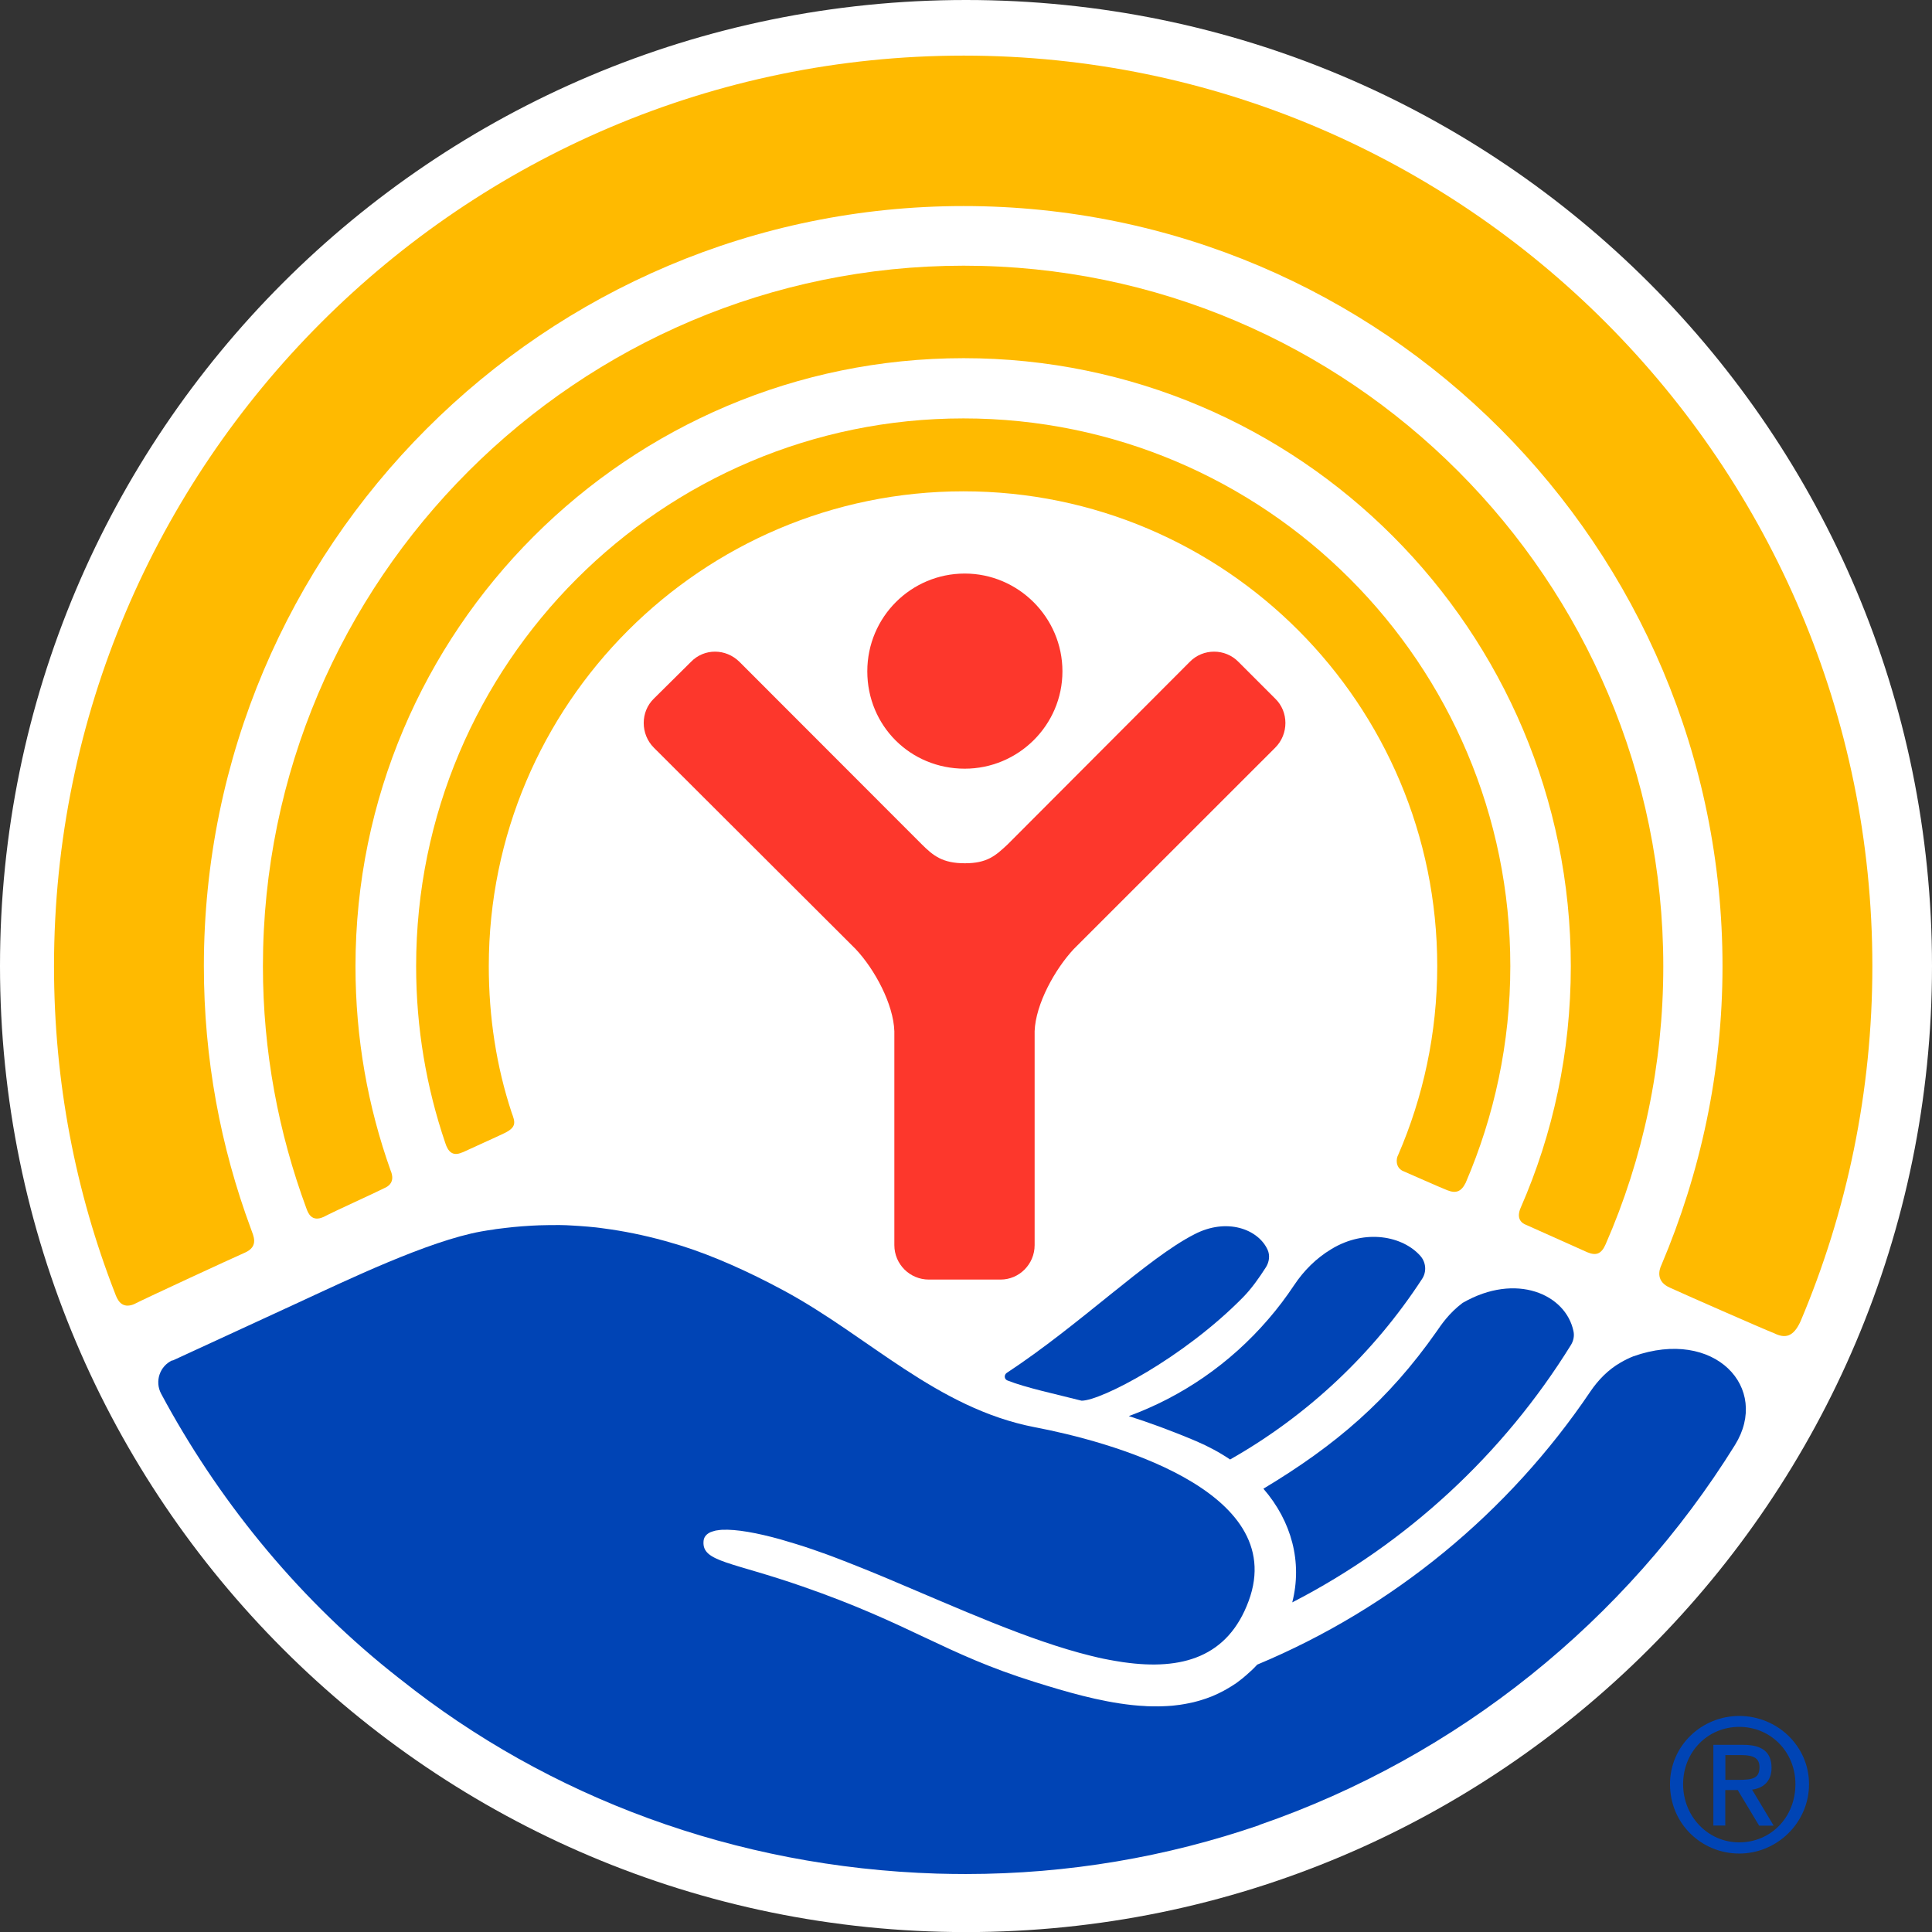
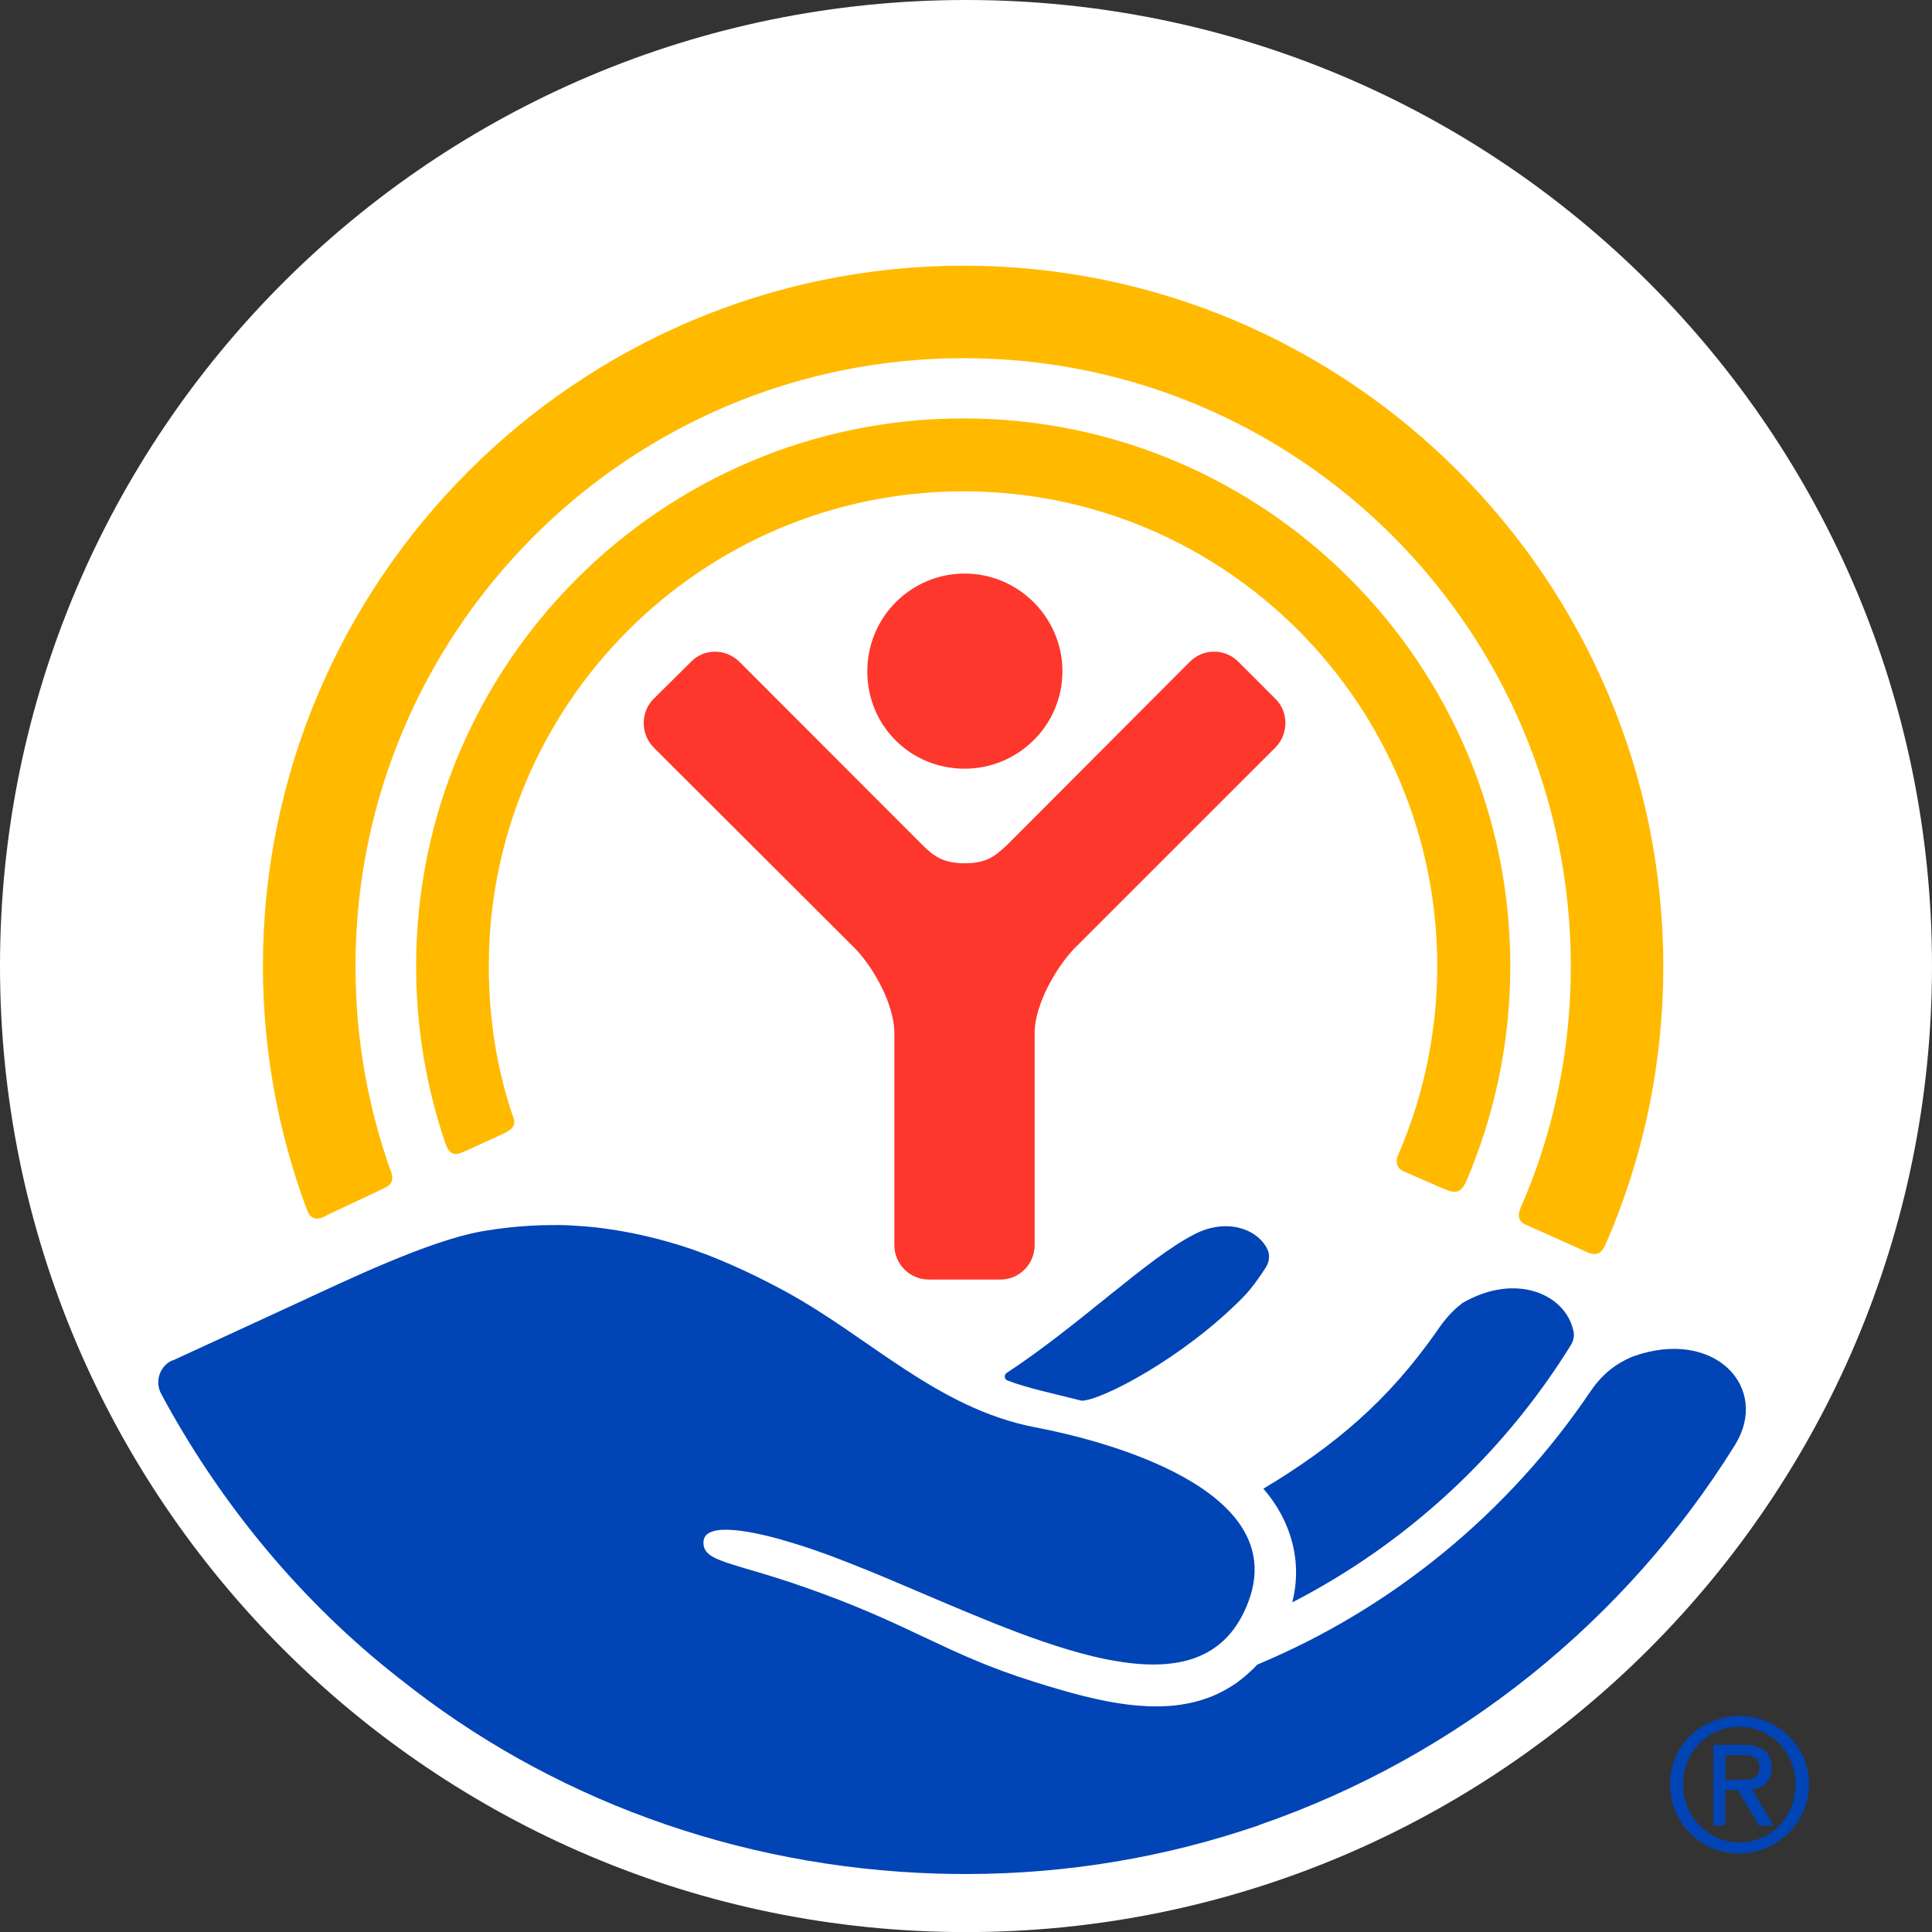
<svg xmlns="http://www.w3.org/2000/svg" version="1.1" width="230" height="230.01">
  <rect width="100%" height="100%" fill="#333333" stroke="none" />
  <svg id="SvgjsSvg1028" viewBox="0 0 230 230.01">
    <defs>
      <style>.cls-1{fill:#fd372c;}.cls-1,.cls-2,.cls-3,.cls-4{stroke-width:0px;}.cls-2{fill:#0044b5;}.cls-3{fill:#fff;}.cls-4{fill:#ffba00;}</style>
    </defs>
    <g id="SvgjsG1027">
      <path id="SvgjsPath1026" class="cls-3" d="M230,115c0,63.49-51.53,115.01-115,115.01S0,178.49,0,115,51.44,0,115,0s115,51.49,115,115" />
      <path id="SvgjsPath1025" class="cls-4" d="M55.06,137.19c1.17-.55,3.87-1.75,5.07-2.33,1.39-.71,1.2-1.28.78-2.41-1.82-5.51-2.72-11.37-2.72-17.43,0-31.17,25.34-56.53,56.51-56.53s56.4,25.36,56.4,56.53c0,7.97-1.68,15.62-4.65,22.47-.27.48-.31,1.46.51,1.89.92.39,4.35,1.93,5.35,2.32,1.02.4,1.65.17,2.18-.9,3.41-7.95,5.31-16.64,5.31-25.78,0-35.99-29.18-65.21-65.1-65.21s-65.16,29.21-65.16,65.21c0,7.38,1.22,14.43,3.47,21.05.32,1,.86,1.65,2.04,1.11" />
      <path id="SvgjsPath1024" class="cls-4" d="M38.53,144.87c1.32-.7,5.98-2.79,7.21-3.42,1.28-.53.98-1.6.77-2.08-2.72-7.62-4.19-15.76-4.19-24.33,0-39.97,32.45-72.4,72.4-72.4s72.28,32.44,72.28,72.4c0,10.23-2.11,19.94-5.98,28.77-.2.46-.54,1.56.69,2.02,1.1.5,6.3,2.82,7.26,3.25,1.02.42,1.66.24,2.18-.96,4.43-10.12,6.86-21.33,6.86-33.07,0-45.98-37.35-83.42-83.29-83.42S31.3,69.05,31.3,115.03c0,10.12,1.85,19.83,5.18,28.84.2.55.62,1.65,2.05,1" />
-       <path id="SvgjsPath1023" class="cls-4" d="M16.01,155.23c1.61-.81,11.41-5.34,13.11-6.09,1.78-.76,1-2.1.76-2.83-3.63-9.77-5.61-20.3-5.61-31.28,0-49.93,40.54-90.5,90.45-90.5s90.34,40.56,90.34,90.5c0,12.62-2.63,24.61-7.27,35.56-.32.67-.64,1.99,1.02,2.71,1.54.71,11.08,4.91,12.4,5.42,1.28.63,2.27.49,3.14-1.42,5.52-13.05,8.55-27.35,8.55-42.28,0-59.75-48.53-108.4-108.17-108.4S6.43,55.27,6.43,115.03c0,13.75,2.56,26.86,7.26,38.93.25.68.73,1.96,2.32,1.28" />
      <path id="SvgjsPath1022" class="cls-1" d="M114.85,91.51c6.37,0,11.63-5.17,11.63-11.59s-5.26-11.64-11.63-11.64-11.6,5.16-11.6,11.64,5.12,11.59,11.6,11.59" />
      <path id="SvgjsPath1021" class="cls-1" d="M119.11,152.33c2.24,0,4.06-1.84,4.06-4.1v-25.47c.12-3.23,2.41-7.37,4.66-9.78l23.98-23.97c1.62-1.61,1.62-4.28,0-5.84l-4.37-4.37c-1.58-1.63-4.23-1.63-5.81,0l-21.64,21.69c-1.49,1.41-2.49,2.28-5.13,2.28s-3.75-.88-5.15-2.28l-21.67-21.69c-1.64-1.63-4.22-1.63-5.79,0l-4.41,4.37c-1.61,1.56-1.61,4.23,0,5.84l24.02,23.97c2.27,2.41,4.5,6.55,4.61,9.78v25.47c0,2.27,1.84,4.1,4.11,4.1h8.55" />
      <path id="SvgjsPath1020" class="cls-2" d="M205.4,211.89h1.58c1.78,0,2.48-.24,2.48-1.53,0-.98-.61-1.42-2.11-1.42h-1.95v2.95ZM205.4,217.33h-1.43v-9.61h3.6c2.22,0,3.33.89,3.33,2.73,0,1.71-1.11,2.45-2.32,2.6l2.57,4.29h-1.73l-2.55-4.24h-1.48v4.24ZM213.74,212.4c0-3.84-2.93-6.82-6.69-6.82s-6.68,2.98-6.68,6.82,2.95,6.93,6.68,6.93,6.69-2.95,6.69-6.93ZM198.81,212.4c0-4.58,3.77-8.12,8.25-8.12s8.3,3.55,8.3,8.12-3.79,8.26-8.3,8.26-8.25-3.56-8.25-8.26" />
-       <path class="cls-2" d="M134.37,168.58c2.42.77,5.09,1.74,8.04,2.99,1.47.63,2.82,1.36,4.03,2.18,9.24-5.24,17.09-12.64,22.87-21.52.55-.85.45-1.97-.23-2.73-2.07-2.33-6.52-3.26-10.58-.8l-.03.02c-1.78,1.07-3.26,2.55-4.41,4.28-.94,1.41-1.96,2.77-3.09,4.07-4.54,5.27-10.25,9.19-16.61,11.52Z" />
      <path class="cls-2" d="M150.4,177.22c3.38,3.9,4.66,8.76,3.44,13.54,13.65-7.03,25.14-17.66,33.18-30.65.3-.49.42-1.07.3-1.63-.91-4.4-6.83-7.03-13.17-3.39,0,0,0,0-.01,0-1.7,1.28-2.59,2.67-3.13,3.44-5.73,8.17-12.03,13.55-20.61,18.7Z" />
      <path class="cls-2" d="M147.96,154.46c1.06-1.08,1.93-2.33,2.74-3.59.4-.63.51-1.42.2-2.1-1.12-2.44-4.85-3.84-8.71-1.83-5.6,2.85-13.57,10.73-22.34,16.5-.34.23-.31.75.08.9,2.18.87,5.91,1.66,8.83,2.41,2.32,0,12.1-5.08,19.2-12.29Z" />
      <path class="cls-2" d="M20.55,161.97c3.09-1.42,13.5-6.22,14.9-6.87h0c5.85-2.7,15.54-7.37,21.85-8.5.48-.09.97-.16,1.46-.23.1-.01.19-.03.29-.05.37-.05.76-.1,1.14-.14.3-.04.6-.07.91-.1.34-.03.68-.06,1.02-.09.4-.03.81-.06,1.22-.08.29-.02.57-.03.87-.04.7-.02,1.4-.03,2.13-.03.02,0,.04,0,.07,0,0,0,0,0,0,0,.08,0,.16,0,.24,0,.5,0,1.01.03,1.53.06.26.01.53.03.8.05.34.02.68.05,1.03.08.31.03.62.06.94.09.3.03.61.08.92.12,2.29.3,4.71.78,7.25,1.48.03,0,.05.01.08.02.56.16,1.12.33,1.7.5.1.03.2.06.3.09,3.73,1.19,7.82,3,12.09,5.3,10.14,5.46,18.21,14.02,29.91,16.28,8.41,1.59,30.37,7.37,25.45,20.68-2.47,6.71-7.95,8.28-14.86,7.3-.05,0-.1-.01-.15-.02-.3-.04-.61-.1-.92-.15-.22-.04-.44-.08-.67-.12-.24-.05-.48-.09-.72-.14-.37-.08-.75-.16-1.13-.26-.11-.03-.23-.05-.34-.08-7.37-1.81-15.88-5.7-23.95-9.09-.21-.09-.43-.18-.64-.27-.37-.15-.73-.3-1.09-.45-.38-.16-.77-.32-1.15-.47-.3-.12-.6-.24-.9-.36-.45-.18-.9-.36-1.34-.53-.24-.09-.48-.19-.72-.28-.68-.26-1.35-.52-2.02-.76,0,0-.01,0-.02,0-.43-.16-.87-.31-1.3-.46-.66-.23-1.32-.44-1.97-.64-.62-.19-1.24-.38-1.84-.55-2.77-.77-5.27-1.23-6.97-1.14-.01,0-.02,0-.03,0-.18.01-.35.04-.51.06-.07.01-.14.02-.21.03-.13.03-.24.06-.35.1-.1.03-.2.06-.29.1-.04.02-.06.04-.09.05-.44.23-.7.58-.72,1.07-.16,2.42,3.32,2.38,11.8,5.34,12.99,4.51,16.82,7.99,27.61,11.36,3.73,1.17,7.7,2.33,11.58,2.75.07,0,.13.01.2.02.45.05.9.08,1.35.1.08,0,.17.01.25.02.44.02.88.02,1.32.02.15,0,.31,0,.46-.01.42-.01.84-.04,1.25-.07.11-.01.23-.03.34-.04.38-.04.75-.09,1.12-.16.14-.02.28-.05.42-.08.43-.08.85-.18,1.26-.3.12-.03.24-.07.36-.11.36-.11.71-.23,1.06-.37.1-.04.2-.07.3-.12.41-.17.81-.37,1.21-.58.12-.06.24-.13.36-.2.4-.23.8-.47,1.19-.74.06-.04.11-.09.17-.13.35-.25.69-.53,1.03-.83.44-.38.87-.78,1.28-1.23,0,0,0,0,0,0,16.18-6.75,29.96-18.14,39.65-32.5.94-1.39,2.13-2.61,3.59-3.45.55-.32,1.07-.57,1.53-.75,9.7-3.44,16.33,3.75,12.1,10.56-12.98,20.88-32.95,37.06-56.63,45.23v.02c-10.96,3.77-22.71,5.82-34.93,5.82,0,0-.02,0-.02,0,0,0-.01,0-.02,0-1.14,0-2.27-.02-3.41-.05-24.03-.75-46.23-9.09-63.82-23.1h0c-.06-.04-.11-.08-.17-.13,0,0,0,0,0,0-11.65-9.1-21-20.55-27.72-32.72-.2-.36-.42-.76-.64-1.18-.78-1.47-.17-3.29,1.34-3.98h0Z" />
    </g>
  </svg>
  <style>@media (prefers-color-scheme: light) { :root { filter: none; } }
@media (prefers-color-scheme: dark) { :root { filter: none; } }
</style>
</svg>